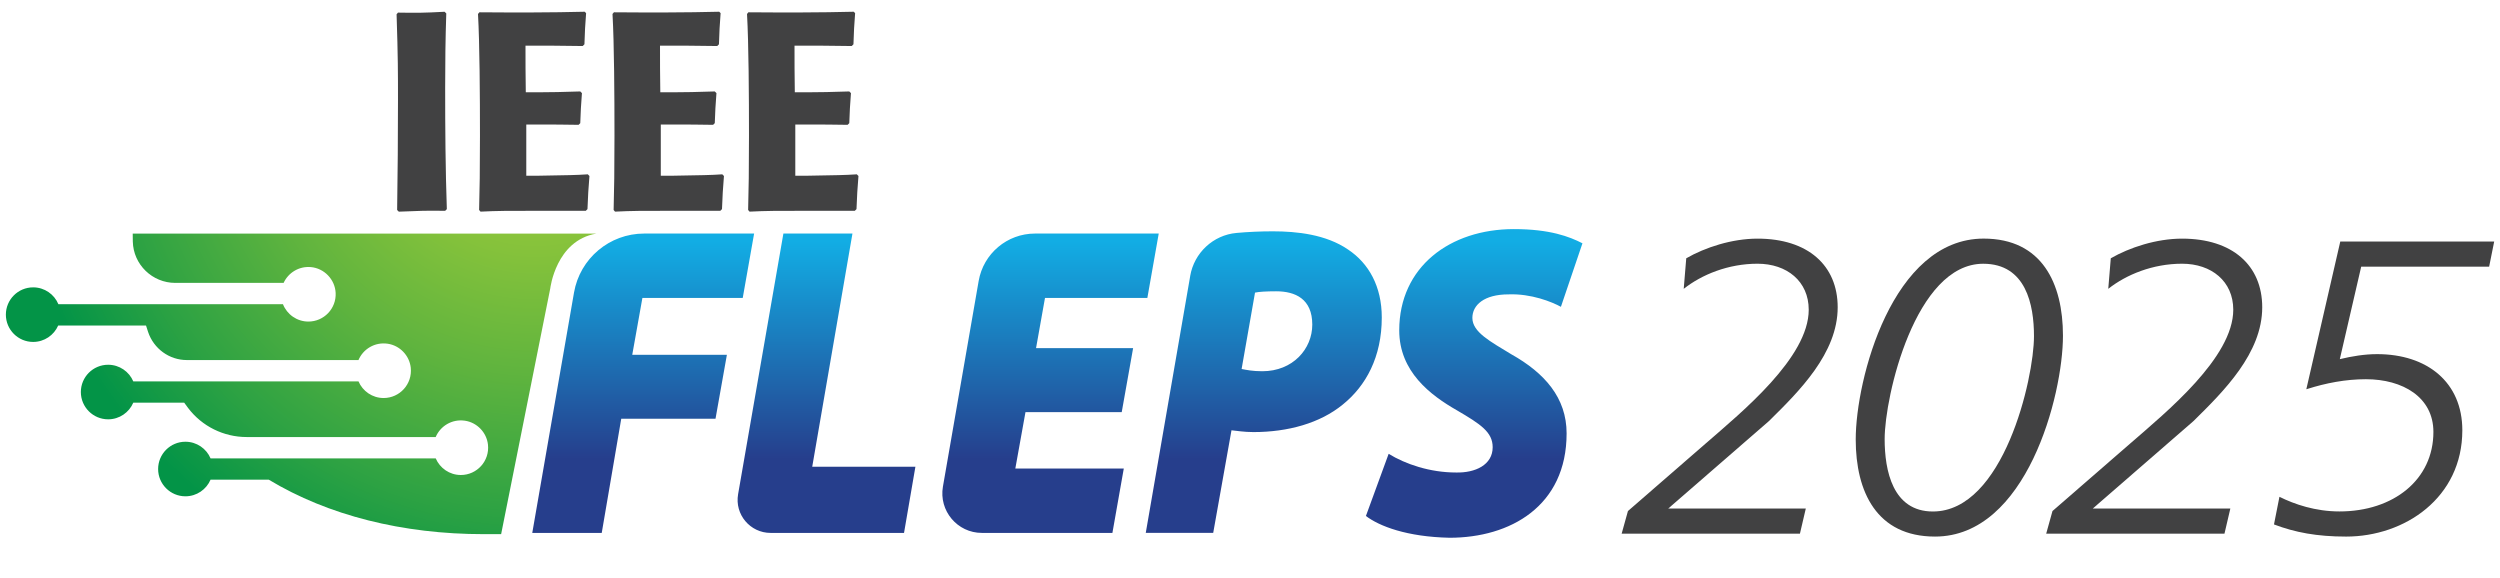
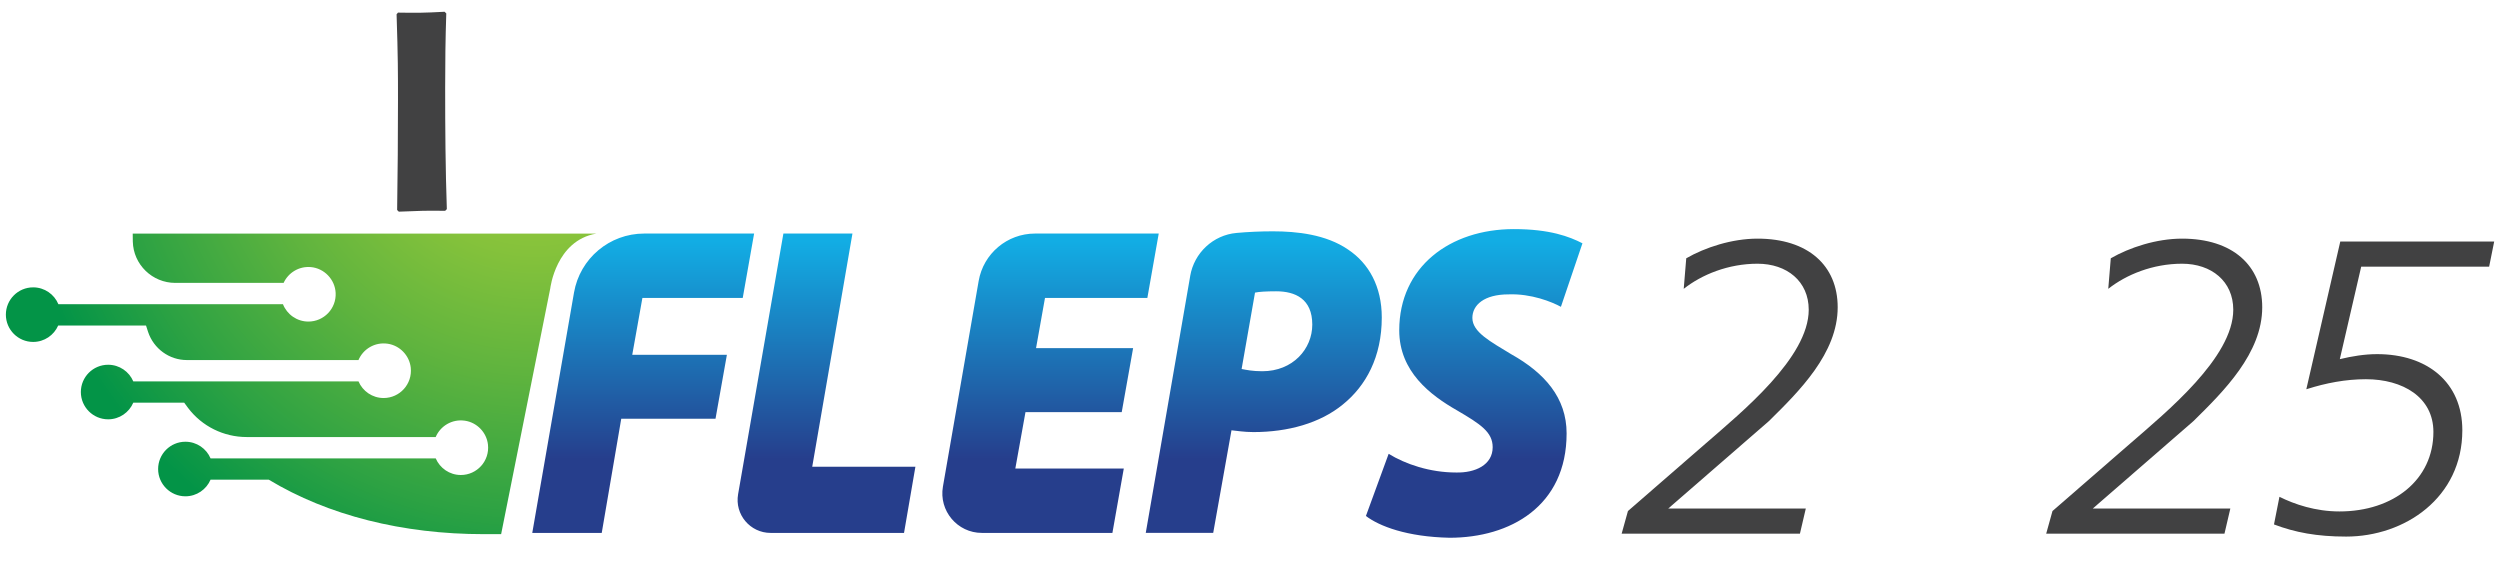
<svg xmlns="http://www.w3.org/2000/svg" version="1.1" viewBox="0 0 852.16 197.04">
  <defs>
    <style>
      .cls-1 {
        fill: #414142;
      }

      .cls-2 {
        fill: url(#radial-gradient);
      }

      .cls-3 {
        fill: url(#linear-gradient);
      }
    </style>
    <radialGradient id="radial-gradient" cx="182.71" cy="31.1" fx="182.71" fy="31.1" r="203.52" gradientUnits="userSpaceOnUse">
      <stop offset="0" stop-color="#a5cd39" />
      <stop offset=".1" stop-color="#9cca39" />
      <stop offset=".27" stop-color="#85c23b" />
      <stop offset=".47" stop-color="#60b43e" />
      <stop offset=".71" stop-color="#2da243" />
      <stop offset=".88" stop-color="#039447" />
    </radialGradient>
    <linearGradient id="linear-gradient" x1="360.42" y1="82.27" x2="360.42" y2="156.56" gradientUnits="userSpaceOnUse">
      <stop offset="0" stop-color="#12ade4" />
      <stop offset="1" stop-color="#263e8c" />
    </linearGradient>
  </defs>
  <g>
    <g id="Layer_1">
      <path class="cls-2" d="M45.24,79.63c0,.91.01,1.82.03,2.71.18,7.84,6.64,14.09,14.49,14.09h36.91c1.58-3.43,5.18-5.74,9.27-5.39,4.58.39,8.26,4.23,8.47,8.82.25,5.34-4.01,9.75-9.29,9.75-3.94,0-7.31-2.46-8.67-5.92H19.9c-1.4-3.37-4.72-5.74-8.6-5.74-5.14,0-9.3,4.17-9.3,9.3s4.17,9.3,9.3,9.3c3.82,0,7.1-2.31,8.54-5.6h29.93c.23.74.46,1.47.71,2.2,1.91,5.7,7.21,9.58,13.23,9.58h58.48c1.58-3.73,5.53-6.21,9.96-5.57,4.12.6,7.4,4,7.86,8.14.62,5.61-3.76,10.37-9.24,10.37-3.85,0-7.15-2.34-8.57-5.67H45.43c-1.41-3.33-4.72-5.67-8.57-5.67-5.14,0-9.3,4.17-9.3,9.3s4.17,9.3,9.3,9.3c3.85,0,7.15-2.34,8.57-5.67h17.36c.44.61.88,1.22,1.33,1.81,4.73,6.25,12.13,9.9,19.97,9.9h64.42c1.58-3.73,5.53-6.21,9.96-5.57,4.12.6,7.4,4,7.86,8.14.62,5.61-3.76,10.37-9.24,10.37-3.85,0-7.15-2.34-8.57-5.67h-76.75c-1.41-3.33-4.72-5.67-8.57-5.67-5.14,0-9.3,4.17-9.3,9.3s4.17,9.3,9.3,9.3c3.85,0,7.15-2.34,8.57-5.67h19.84c20.24,12.21,45.65,18.57,73.25,18.57h5.96l16.74-83.73s1.9-16.37,15.69-18.71H45.24Z" />
      <g>
        <path class="cls-1" d="M151.73,71.86c-6.8-.1-8.42,0-15.79.29l-.57-.57c.19-12.54.29-24.98.29-37.52,0-9.19,0-14.45-.48-29.19l.48-.57c6.6.1,8.61.1,15.89-.29l.57.57c-.29,8.52-.38,16.94-.38,25.36,0,13.88.1,27.66.57,41.35l-.57.57Z" />
-         <path class="cls-1" d="M179.39,42.48v17.42h3.92c10.43-.19,12.83-.19,17.04-.48l.57.57c-.38,4.98-.48,6.13-.67,11.29l-.57.57h-15.31c-11.96,0-14.55,0-20.58.29l-.48-.57c.19-7.56.29-12.92.29-25.27,0-13.69-.1-31.39-.67-41.54l.48-.57c11.96.1,24.69.1,35.89-.19l.48.48c-.38,4.59-.38,5.84-.57,10.62l-.57.57h-1.72c-2.87,0-5.84-.1-8.71-.1h-9.09c0,6.8,0,8.52.1,15.89h4.12c4.98,0,7.94-.1,14.45-.29l.57.57c-.38,4.88-.38,5.55-.57,10.24l-.57.57c-4.59-.1-9.19-.1-13.78-.1h-4.02Z" />
-         <path class="cls-1" d="M225.24,42.48v17.42h3.92c10.43-.19,12.83-.19,17.04-.48l.57.57c-.38,4.98-.48,6.13-.67,11.29l-.57.57h-15.31c-11.96,0-14.55,0-20.58.29l-.48-.57c.19-7.56.29-12.92.29-25.27,0-13.69-.1-31.39-.67-41.54l.48-.57c11.96.1,24.69.1,35.89-.19l.48.48c-.38,4.59-.38,5.84-.57,10.62l-.57.57h-1.72c-2.87,0-5.84-.1-8.71-.1h-9.09c0,6.8,0,8.52.1,15.89h4.12c4.98,0,7.94-.1,14.45-.29l.57.57c-.38,4.88-.38,5.55-.57,10.24l-.57.57c-4.59-.1-9.19-.1-13.78-.1h-4.02Z" />
-         <path class="cls-1" d="M271.09,42.48v17.42h3.92c10.43-.19,12.83-.19,17.04-.48l.57.57c-.38,4.98-.48,6.13-.67,11.29l-.57.57h-15.31c-11.96,0-14.55,0-20.58.29l-.48-.57c.19-7.56.29-12.92.29-25.27,0-13.69-.1-31.39-.67-41.54l.48-.57c11.96.1,24.69.1,35.89-.19l.48.48c-.38,4.59-.38,5.84-.57,10.62l-.57.57h-1.72c-2.87,0-5.84-.1-8.71-.1h-9.09c0,6.8,0,8.52.1,15.89h4.12c4.98,0,7.94-.1,14.45-.29l.57.57c-.38,4.88-.38,5.55-.57,10.24l-.57.57c-4.59-.1-9.19-.1-13.78-.1h-4.02Z" />
      </g>
      <path class="cls-3" d="M219.58,79.61h37.47l-3.88,21.95h-34.2l-3.46,19.38h32.26l-3.88,21.8h-32.13l-6.65,38.91h-23.68l14.23-81.93c2.02-11.62,12.1-20.11,23.9-20.11ZM267.03,79.61h23.54l-13.71,79.48h35.17l-3.88,22.56h-45.48c-6.98,0-12.28-6.3-11.08-13.18l15.44-88.86ZM382.37,140.47h-32.82l-3.46,19.23h36.97l-3.88,21.95h-44.49c-8.36,0-14.71-7.54-13.28-15.78l12.18-70.1c1.62-9.34,9.73-16.16,19.21-16.16h42.17l-3.88,21.95h-34.89l-3.05,17.11h33.09l-3.88,21.8ZM405.69,94.07c1.36-7.89,7.83-13.96,15.81-14.67,3.98-.36,8.22-.55,12.39-.55,8.17,0,18.14,1.06,25.62,6.21,7.06,4.69,11.49,12.57,11.49,23.16,0,13.47-5.4,23.31-13.29,29.67-7.75,6.36-18.69,9.39-30.46,9.39-3.18,0-5.82-.45-7.48-.61l-6.23,34.97h-22.99l15.15-87.57ZM423.22,125.78c1.66.3,3.6.76,7.06.76,10.39,0,17.03-7.57,17.03-15.9,0-8.78-5.82-11.35-12.32-11.35-3.32,0-5.82.15-7.2.45l-4.57,26.04ZM473.35,154.7c5.68,3.48,13.99,6.36,22.99,6.36,6.51.15,12.46-2.57,12.46-8.63,0-5.15-4.15-7.87-12.19-12.57-9-5.15-19.66-13.17-19.66-27.25,0-21.65,17.31-34.52,39.05-34.52,12.32,0,18.97,2.57,23.4,4.84l-7.34,21.65c-3.05-1.67-10.11-4.54-17.86-4.24-8.31,0-12.32,3.63-12.32,8.02,0,4.84,6.09,8.02,13.29,12.41,11.35,6.36,18.83,14.84,18.83,26.95,0,24.83-19.25,35.58-39.88,35.58-14.54-.3-23.96-3.94-28.53-7.42l7.75-21.19Z" />
      <g>
        <path class="cls-1" d="M554.9,174.2l26.6-23.11c12.3-10.7,35.03-29.24,35.03-45.51,0-9.7-7.44-15.69-17.44-15.69s-19.02,3.71-25.17,8.56l.86-10.41c6.43-3.71,15.59-6.7,24.31-6.7,17.16,0,27.31,9.13,27.31,23.4,0,15.69-13.16,28.67-23.45,38.8l-34.32,29.81h46.9l-2,8.56h-60.77l2.14-7.7Z" />
-         <path class="cls-1" d="M676.16,81.33c19.88,0,27.03,15.26,27.03,33.1,0,20.4-12.44,68.47-43.61,68.47-19.88,0-27.03-15.26-27.03-33.1,0-20.4,12.44-68.47,43.61-68.47ZM658.85,174.35c24.02,0,34.46-45.22,34.46-59.77,0-10.7-2.72-24.68-17.3-24.68-23.16,0-33.6,45.22-33.6,59.77,0,10.7,2.72,24.68,16.44,24.68Z" />
        <path class="cls-1" d="M699.61,174.2l26.6-23.11c12.3-10.7,35.03-29.24,35.03-45.51,0-9.7-7.44-15.69-17.44-15.69s-19.02,3.71-25.17,8.56l.86-10.41c6.43-3.71,15.59-6.7,24.31-6.7,17.16,0,27.31,9.13,27.31,23.4,0,15.69-13.16,28.67-23.45,38.8l-34.32,29.81h46.9l-2,8.56h-60.77l2.14-7.7Z" />
        <path class="cls-1" d="M797.7,82.33h52.48l-1.72,8.56h-43.61l-7.29,31.53c4.15-1,8.44-1.71,12.73-1.71,17.02,0,29.03,9.56,29.03,25.96,0,22.97-19.59,36.23-39.61,36.23-10.01,0-17.44-1.43-24.59-4.14l1.86-9.42c5.15,2.57,12.3,4.99,20.45,4.99,18.45,0,32.03-10.84,32.03-27.1,0-11.84-10.44-17.97-23.02-17.97-6.86,0-13.58,1.28-20.3,3.42l11.58-50.36Z" />
      </g>
    </g>
  </g>
</svg>